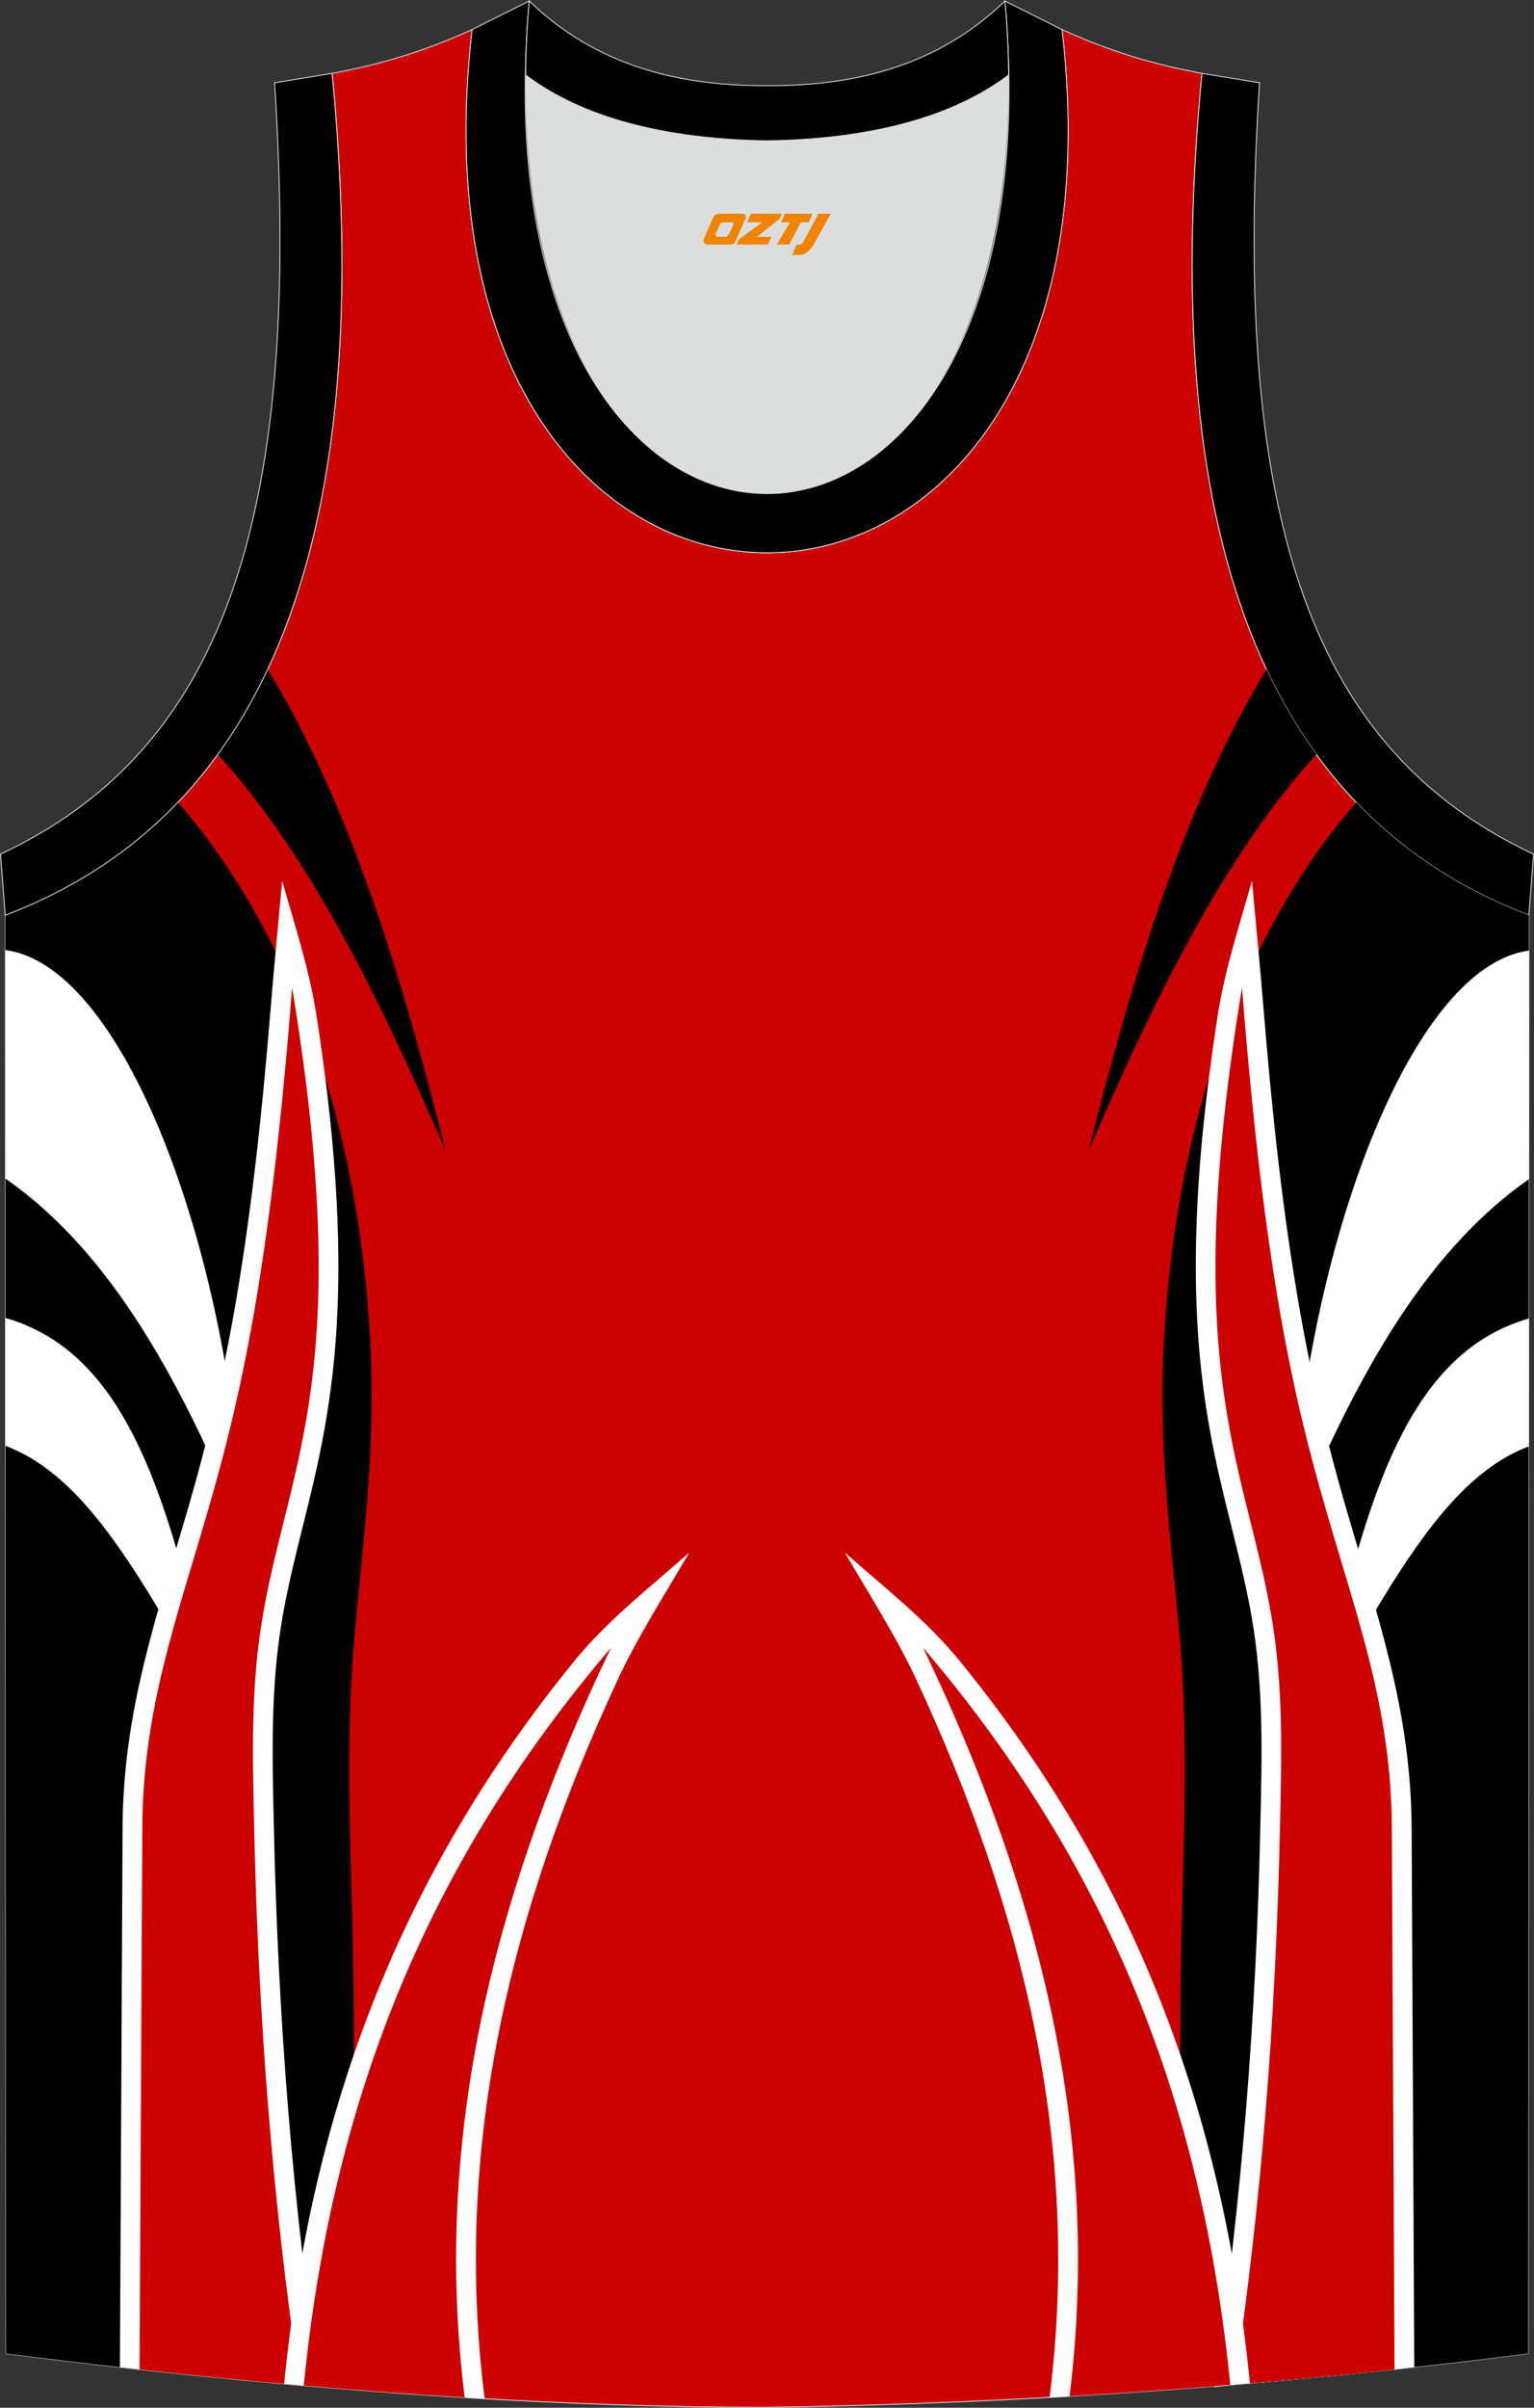
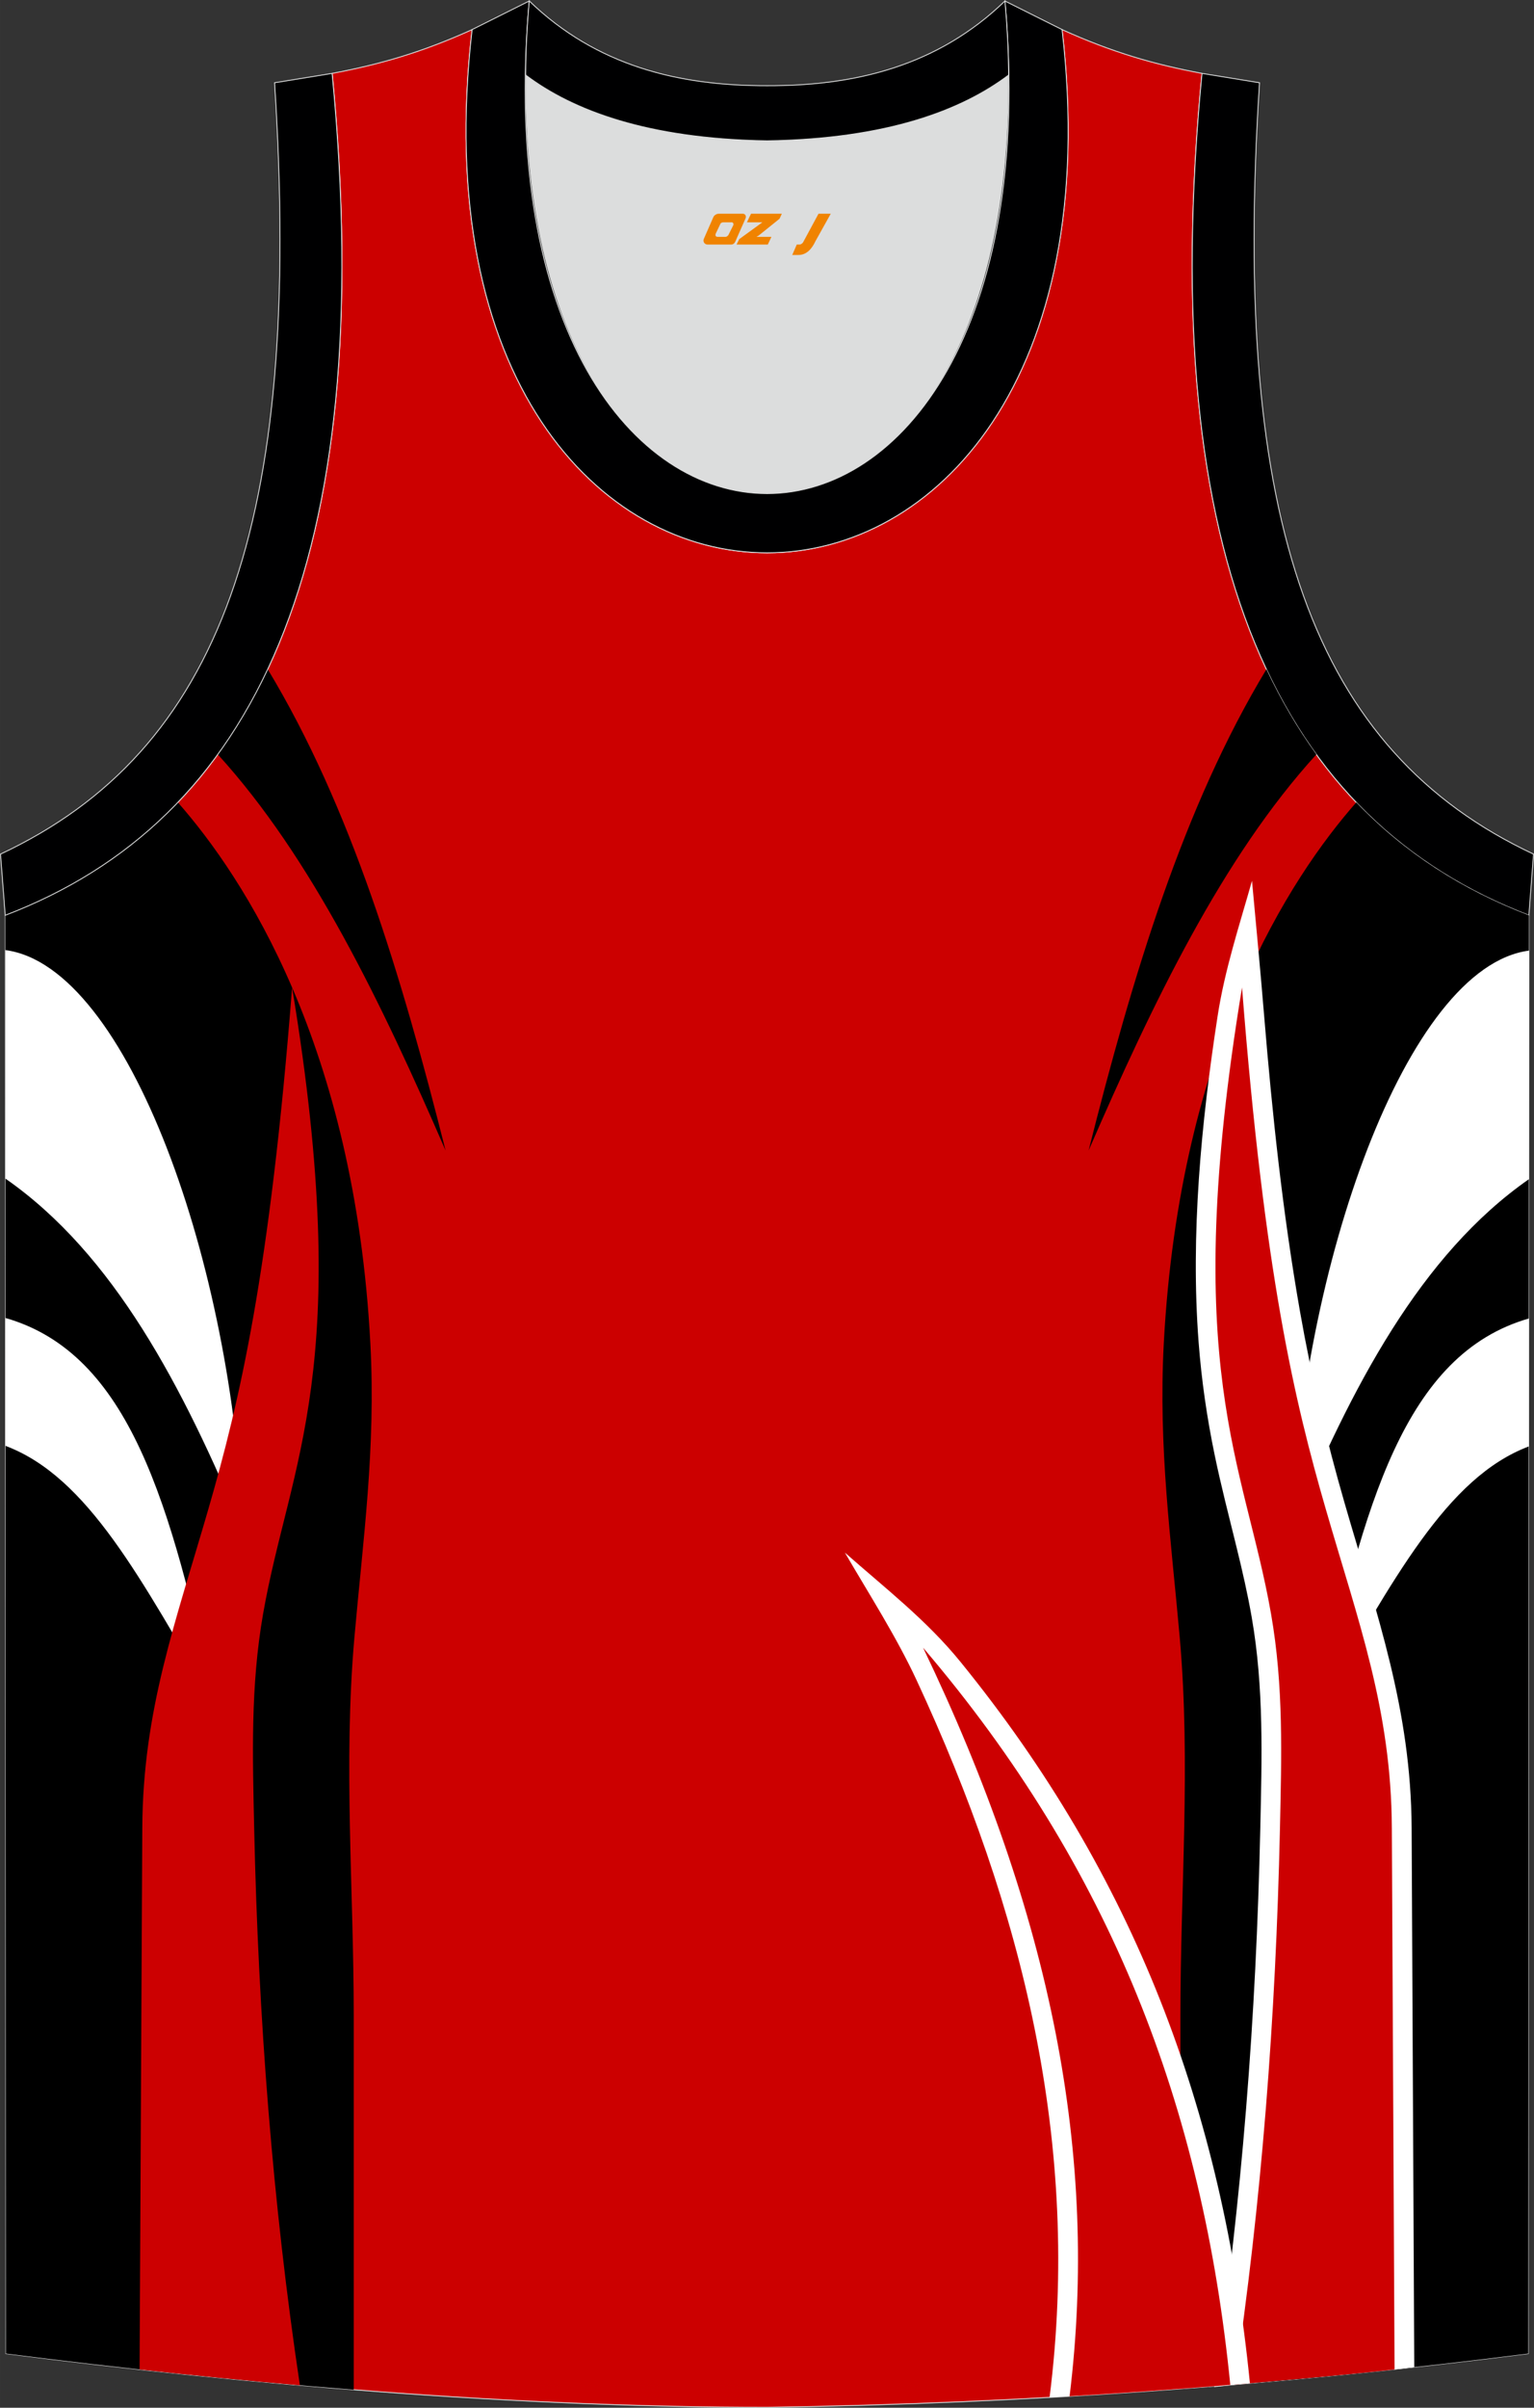
<svg xmlns="http://www.w3.org/2000/svg" version="1.1" id="图层_1" x="0px" y="0px" width="338.74px" height="531.5px" viewBox="0 0 338.73 531.49" enable-background="new 0 0 338.73 531.49" xml:space="preserve">
  <rect x="0" y="0" width="338.73" height="531.49" fill="#333333" stroke="none" />
  <g>
    <path fill="#CC0000" stroke="#DCDDDD" stroke-width="0.2" stroke-miterlimit="10" d="M169.4,531.39   c57.37-0.83,113.32-4.88,168.06-11.86l0.14-317.49c-54.53-20.78-82.65-77.24-72.18-185.84h0.02c-10.65-2-19.74-4.62-30.92-9.66   c17.79,153.99-148.06,153.99-130.27,0c-11.18,5.04-20.27,7.66-30.92,9.66h0.02c10.45,108.6-17.67,165.06-72.2,185.84L1.3,519.53   C55.59,526.46,114.7,531.39,169.4,531.39L169.4,531.39z M169.36,531.39h0.05H169.36z" />
    <path d="M59.12,147.74c-3.23,6.87-6.91,13.12-11.03,18.79c20.75,22.75,36.21,54.99,50.3,87.43   C88.65,215.34,77.46,178.1,59.12,147.74z" />
    <path d="M39.27,177.12c-10.63,11.12-23.41,19.32-38.11,24.92L1.3,519.53c24.89,3.17,50.79,5.93,76.81,7.98v-82.53   c0-27.9-2.31-55.59,0.14-83.46c1.9-21.6,4.76-41.82,3.53-64.97C78.29,230.87,53.87,193.7,39.27,177.12z" />
    <path fill="#FFFFFF" d="M1.17,209.72l0.02,50.44c23.96,16.69,39.19,45.86,52.47,77.8C51.56,279.97,28.4,213.27,1.17,209.72z" />
    <path fill="#FFFFFF" d="M1.2,290.93l0.01,28.23c18.26,6.86,29.93,29.48,46.26,57.35C37.7,332.03,28.69,298.81,1.2,290.93z" />
-     <path fill="#FFFFFF" d="M26.48,522.55c14.55,1.64,29.34,3.11,44.2,4.35c-6.15-40.79-9.29-82-10.2-123.23   C60.13,388,59.66,372.53,62.37,357c0.9-5.16,2.07-10.26,3.32-15.35c1.67-6.82,3.44-13.59,4.86-20.47   c1.71-8.26,2.91-16.53,3.55-24.94c1.8-23.67-0.56-48.34-4.19-71.92c-1.58-10.27-4.77-19.9-7.6-29.9   c-0.92,9.92-1.87,19.83-2.68,29.77c-1.8,21.83-4.14,43.81-7.93,65.36c-2.54,14.43-5.82,28.34-9.89,42.41   c-7.13,24.64-14.62,45.36-14.75,71.51L26.48,522.55z" />
    <path fill="#CC0001" d="M30.82,523.04c11.69,1.28,23.52,2.46,35.4,3.49c-6.03-40.29-9.18-81.26-10.09-122.75   c-0.35-16.14-0.84-31.49,1.96-47.51c5.87-33.58,20.33-54.03,6.41-138.29c-4.92,63.16-11.6,91.33-18.51,115.2   c-7.17,24.79-14.44,44.2-14.57,70.33L30.82,523.04z" />
    <path fill="#DCDDDD" d="M169.38,31.1c26.45-0.42,42.92-6.7,53.28-14.49c0.02-0.06,0.03-0.12,0.05-0.18   c1.14,124.07-107.81,124.07-106.66,0c0.02,0.06,0.03,0.12,0.05,0.18C126.47,24.4,142.93,30.68,169.38,31.1z" />
    <path fill="#000001" stroke="#DCDDDD" stroke-width="0.2" stroke-miterlimit="22.926" d="M1.15,202.04   C55.68,181.26,83.8,124.8,73.33,16.2l-12.7,2.07c6.29,97.66-12.02,147.52-60.52,170.27L1.15,202.04z" />
    <path fill="#000001" stroke="#DCDDDD" stroke-width="0.2" stroke-miterlimit="22.926" d="M116.87,0.22   C103.9,145.2,234.88,145.2,221.9,0.22l12.62,6.31c17.79,154-148.06,153.99-130.27,0L116.87,0.22z" />
    <path fill="#000001" stroke="#DCDDDD" stroke-width="0.2" stroke-miterlimit="22.926" d="M116.87,0.22   c14.82,14.3,32.92,18.74,52.52,18.7c19.6,0.05,37.7-4.4,52.52-18.7c0.5,5.62,0.77,11.01,0.82,16.19c-0.02,0.06-0.03,0.13-0.05,0.19   c-10.37,7.79-26.84,14.07-53.28,14.49c-26.45-0.42-42.92-6.7-53.28-14.49c-0.02-0.06-0.03-0.13-0.05-0.19   C116.09,11.24,116.36,5.85,116.87,0.22z" />
    <path fill="#000001" stroke="#DCDDDD" stroke-width="0.2" stroke-miterlimit="22.926" d="M337.6,202.04   c-54.53-20.78-82.65-77.24-72.18-185.84l12.7,2.07c-6.3,97.67,12.01,147.52,60.51,170.27L337.6,202.04z" />
-     <path fill="#FFFFFF" d="M62.74,526.22c14.72,1.32,29.54,2.43,44.29,3.27l-0.01-0.05c-7.1-55.93,5.92-108.12,29.32-158.53   c4.47-9.62,10.49-19,15.85-28.19c-8.95,7.91-18.05,14.92-25.56,24.16C88.31,414.04,68.74,465.65,62.74,526.22z" />
-     <path fill="#CC0001" d="M67.07,526.6c11.82,1.02,23.7,1.91,35.54,2.63c-6.58-53.06,3.93-106.35,32.31-165.52   C93.32,412.48,73.15,465.26,67.07,526.6z" />
    <path d="M260.65,527.31c25.88-1.95,51.47-4.55,76.81-7.78l0.14-317.49c-14.7-5.6-27.49-13.81-38.11-24.92   c-14.59,16.58-39.02,53.76-42.51,119.43c-1.23,23.15,1.63,43.37,3.53,64.97c2.45,27.87,0.14,55.57,0.14,83.46L260.65,527.31   L260.65,527.31z" />
    <path d="M268.11,526.74c14.82-1.19,29.54-2.59,44.18-4.21l-0.59-119.05c-0.13-26.16-7.62-46.87-14.75-71.51   c-4.07-14.07-7.36-27.97-9.89-42.41c-3.79-21.55-6.13-43.52-7.93-65.36c-0.39-4.71-0.8-9.42-1.23-14.12   c-3.95,8.08-7.74,17.39-10.99,28.03c-2.44,19.3-3.7,39.04-2.24,58.14c0.64,8.41,1.84,16.68,3.55,24.94   c1.43,6.87,3.19,13.65,4.86,20.47c1.25,5.09,2.41,10.18,3.32,15.35c2.71,15.53,2.24,31,1.89,46.67   C277.38,444.85,274.25,486,268.11,526.74z" />
    <path d="M279.65,147.74c3.23,6.87,6.91,13.12,11.03,18.79c-20.75,22.75-36.21,54.99-50.3,87.43   C250.12,215.34,261.3,178.1,279.65,147.74z" />
    <path fill="#FFFFFF" d="M337.66,209.83l-0.02,50.44c-23.96,16.69-39.19,45.86-52.47,77.8   C287.27,280.08,310.43,213.38,337.66,209.83z" />
    <path fill="#FFFFFF" d="M337.63,291.03l-0.01,28.24c-18.26,6.86-29.93,29.48-46.26,57.35   C301.13,332.14,310.14,298.91,337.63,291.03z" />
    <path fill="#FFFFFF" d="M312.29,522.55c-1.42,0.13-2.85,0.36-4.27,0.49c-13.14,1.22-26.48,2.4-39.93,3.87   c6.15-40.79,9.29-82,10.2-123.23c0.35-15.67,0.82-31.14-1.89-46.67c-0.9-5.16-2.07-10.26-3.32-15.35   c-1.67-6.82-3.44-13.59-4.86-20.47c-1.71-8.26-2.91-16.53-3.55-24.94c-1.8-23.67,0.56-48.34,4.19-71.92   c1.58-10.27,4.77-19.9,7.6-29.9c0.92,9.92,1.86,19.83,2.68,29.77c1.8,21.83,4.14,43.81,7.93,65.36   c2.54,14.43,5.82,28.34,9.89,42.41c7.13,24.64,14.61,45.36,14.75,71.51L312.29,522.55z" />
    <path fill="#CC0001" d="M307.94,523.04c-11.69,1.28-23.49,2.3-35.38,3.33c6.03-40.29,9.15-81.1,10.07-122.59   c0.35-16.14,0.84-31.49-1.96-47.51c-5.87-33.58-20.33-54.03-6.41-138.29c4.92,63.16,11.6,91.33,18.51,115.2   c7.17,24.79,14.45,44.2,14.57,70.33L307.94,523.04z" />
    <path fill="#FFFFFF" d="M231.76,529.21c14.84-0.83,29.58-1.87,44.24-3.13c-6.02-60.51-25.59-112.08-63.88-159.2   c-7.5-9.24-16.6-16.25-25.56-24.16c5.36,9.2,11.38,18.57,15.85,28.19C225.79,421.25,238.81,473.37,231.76,529.21z" />
    <path fill="#CC0001" d="M236.18,528.95c11.89-0.7,23.72-1.54,35.49-2.51c-6.1-61.28-26.27-114.01-67.84-162.73   C232.17,422.77,242.68,475.99,236.18,528.95z" />
  </g>
  <g>
    <path fill="#F08300" d="M180.74,47.18l-3.4,6.3c-0.2,0.3-0.5,0.5-0.8,0.5h-0.6l-1,2.3h1.2c2,0.1,3.2-1.5,3.9-3L183.44,47.18h-2.5L180.74,47.18z" />
-     <polygon fill="#F08300" points="173.54,47.18 ,179.44,47.18 ,178.54,49.08 ,176.84,49.08 ,174.24,53.98 ,171.54,53.98 ,174.44,49.08 ,172.44,49.08 ,173.34,47.18" />
    <polygon fill="#F08300" points="167.54,52.28 ,167.04,52.28 ,167.54,51.98 ,172.14,48.28 ,172.64,47.18 ,165.84,47.18 ,165.54,47.78 ,164.94,49.08 ,167.74,49.08 ,168.34,49.08 ,163.24,52.78    ,162.64,53.98 ,169.24,53.98 ,169.54,53.98 ,170.34,52.28" />
    <path fill="#F08300" d="M164.04,47.18H158.74C158.24,47.18,157.74,47.48,157.54,47.88L155.44,52.68C155.14,53.28,155.54,53.98,156.24,53.98h5.2c0.4,0,0.7-0.2,0.9-0.6L164.64,48.18C164.84,47.68,164.54,47.18,164.04,47.18z M161.94,49.68L160.84,51.88C160.64,52.18,160.34,52.28,160.24,52.28l-1.8,0C158.24,52.28,157.84,52.18,158.04,51.58l1-2.1c0.1-0.3,0.4-0.4,0.7-0.4h1.9   C161.84,49.08,162.04,49.38,161.94,49.68z" />
  </g>
</svg>